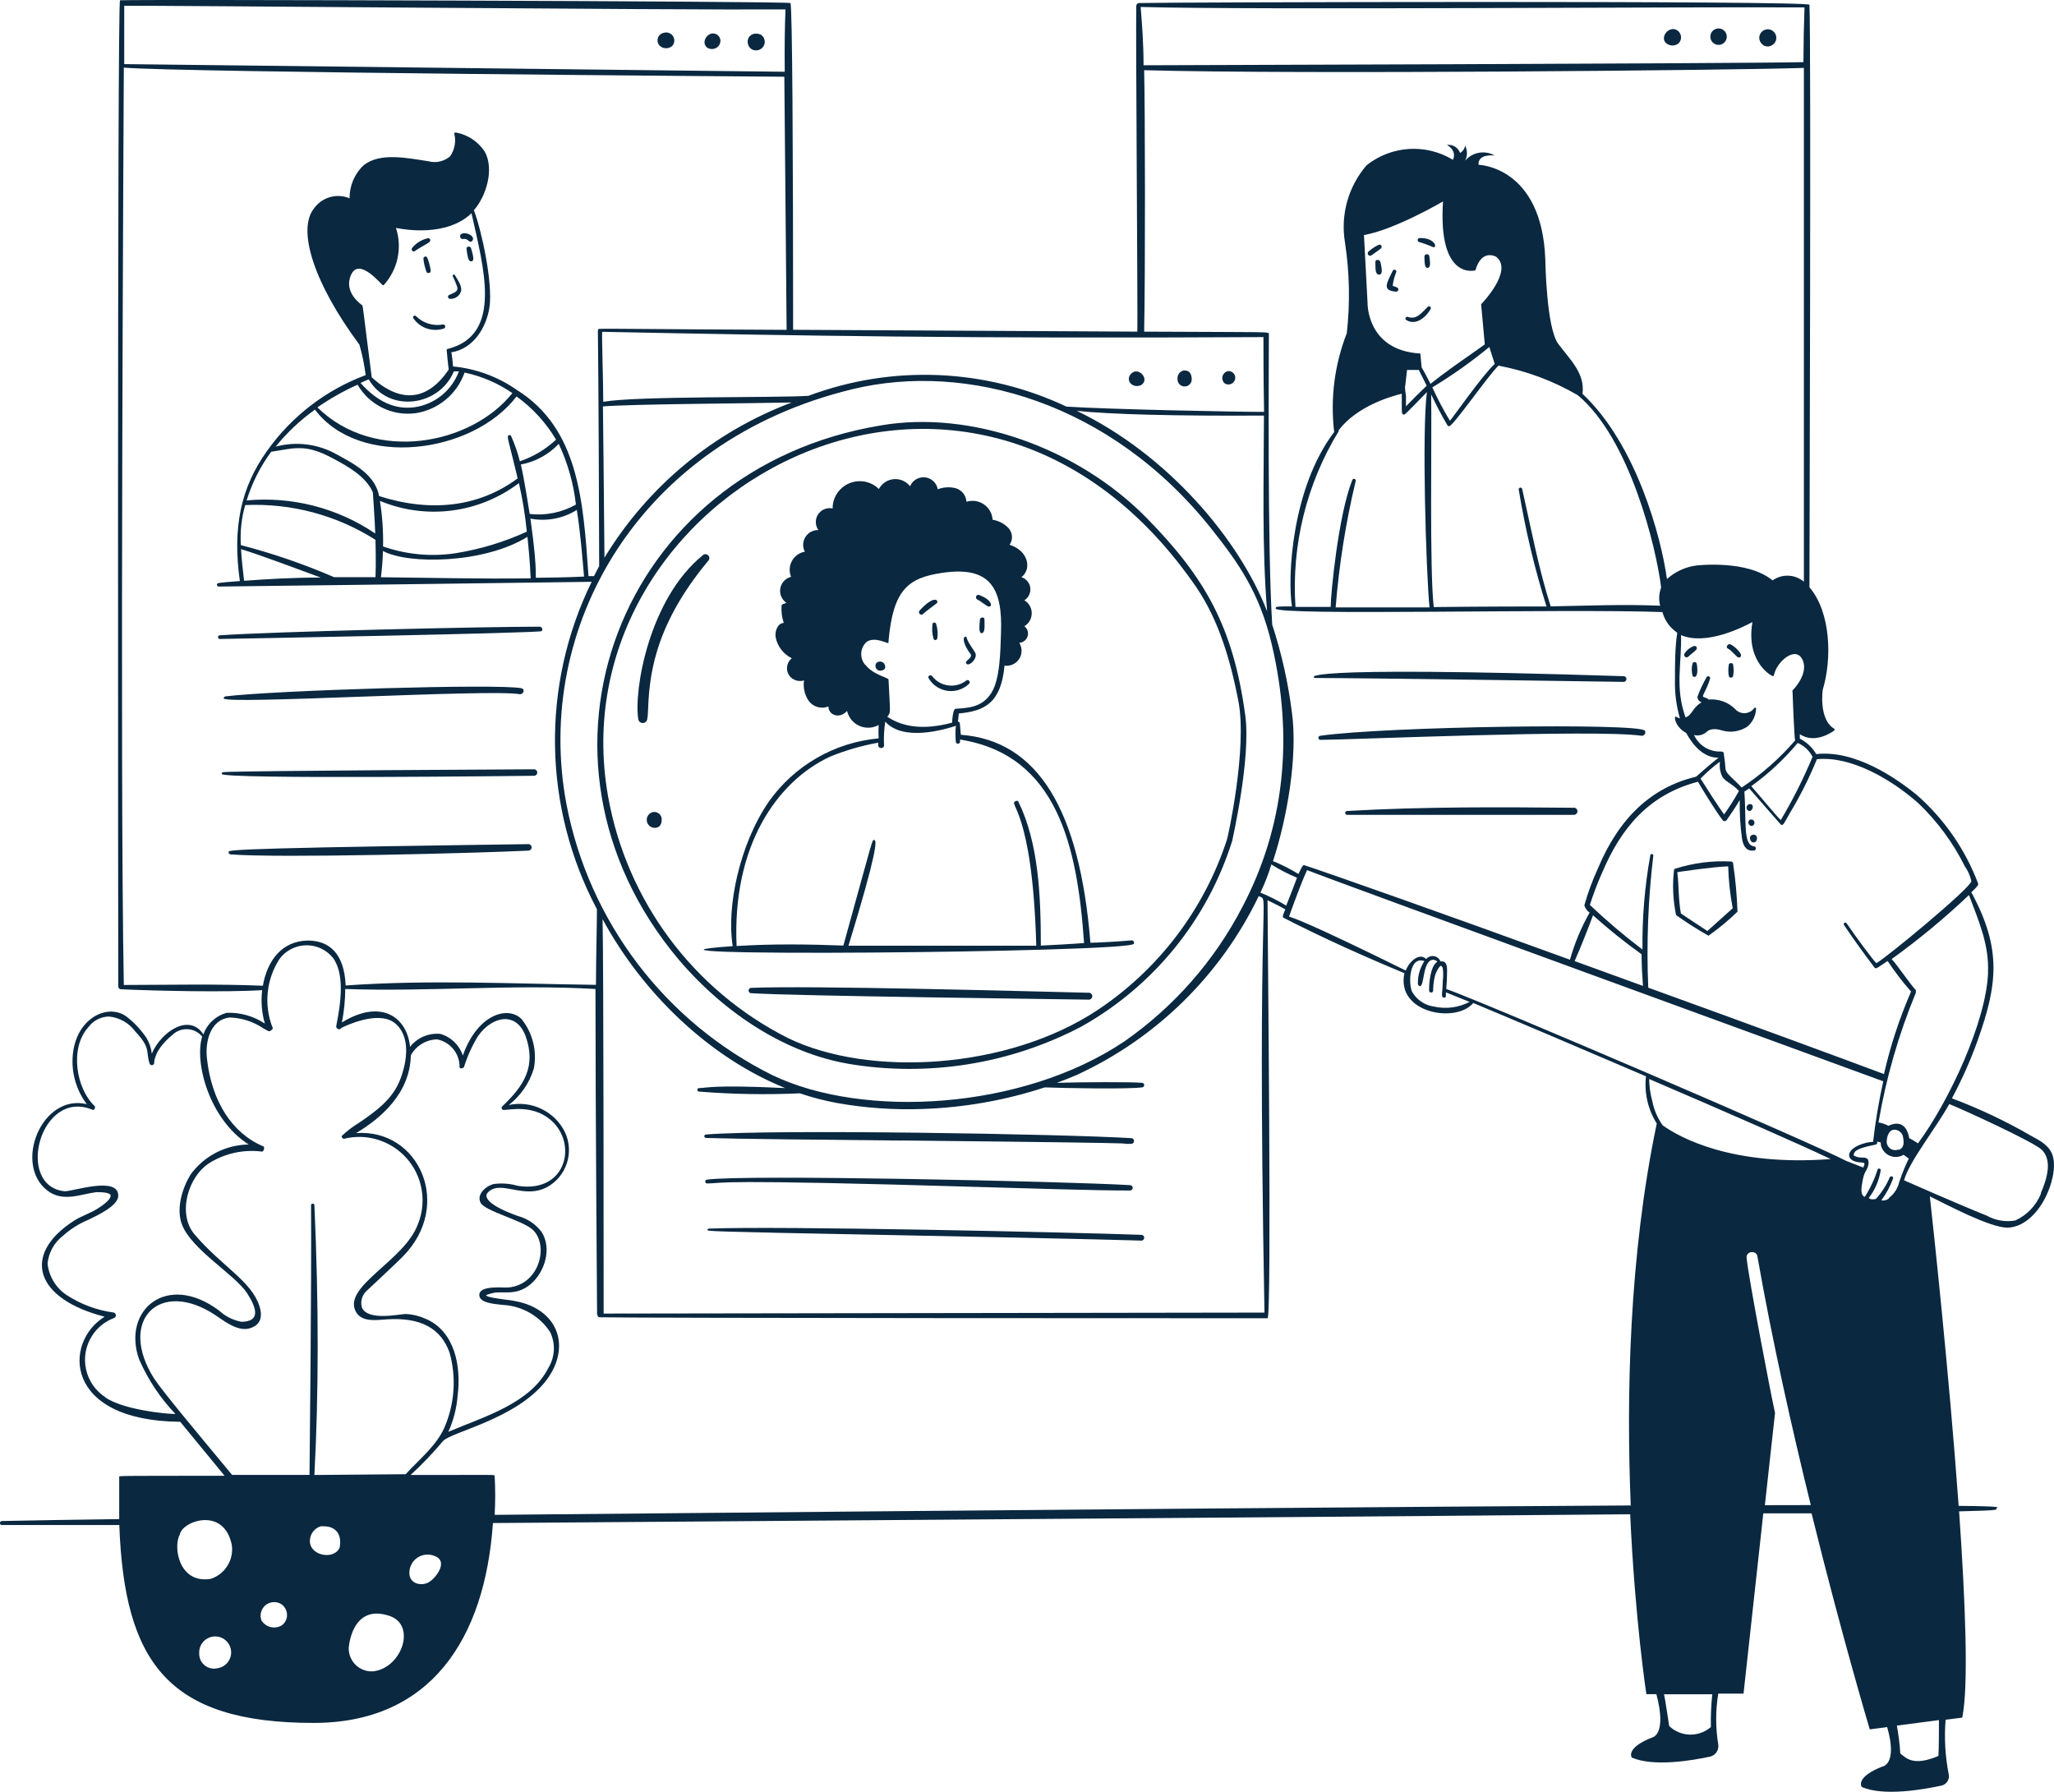
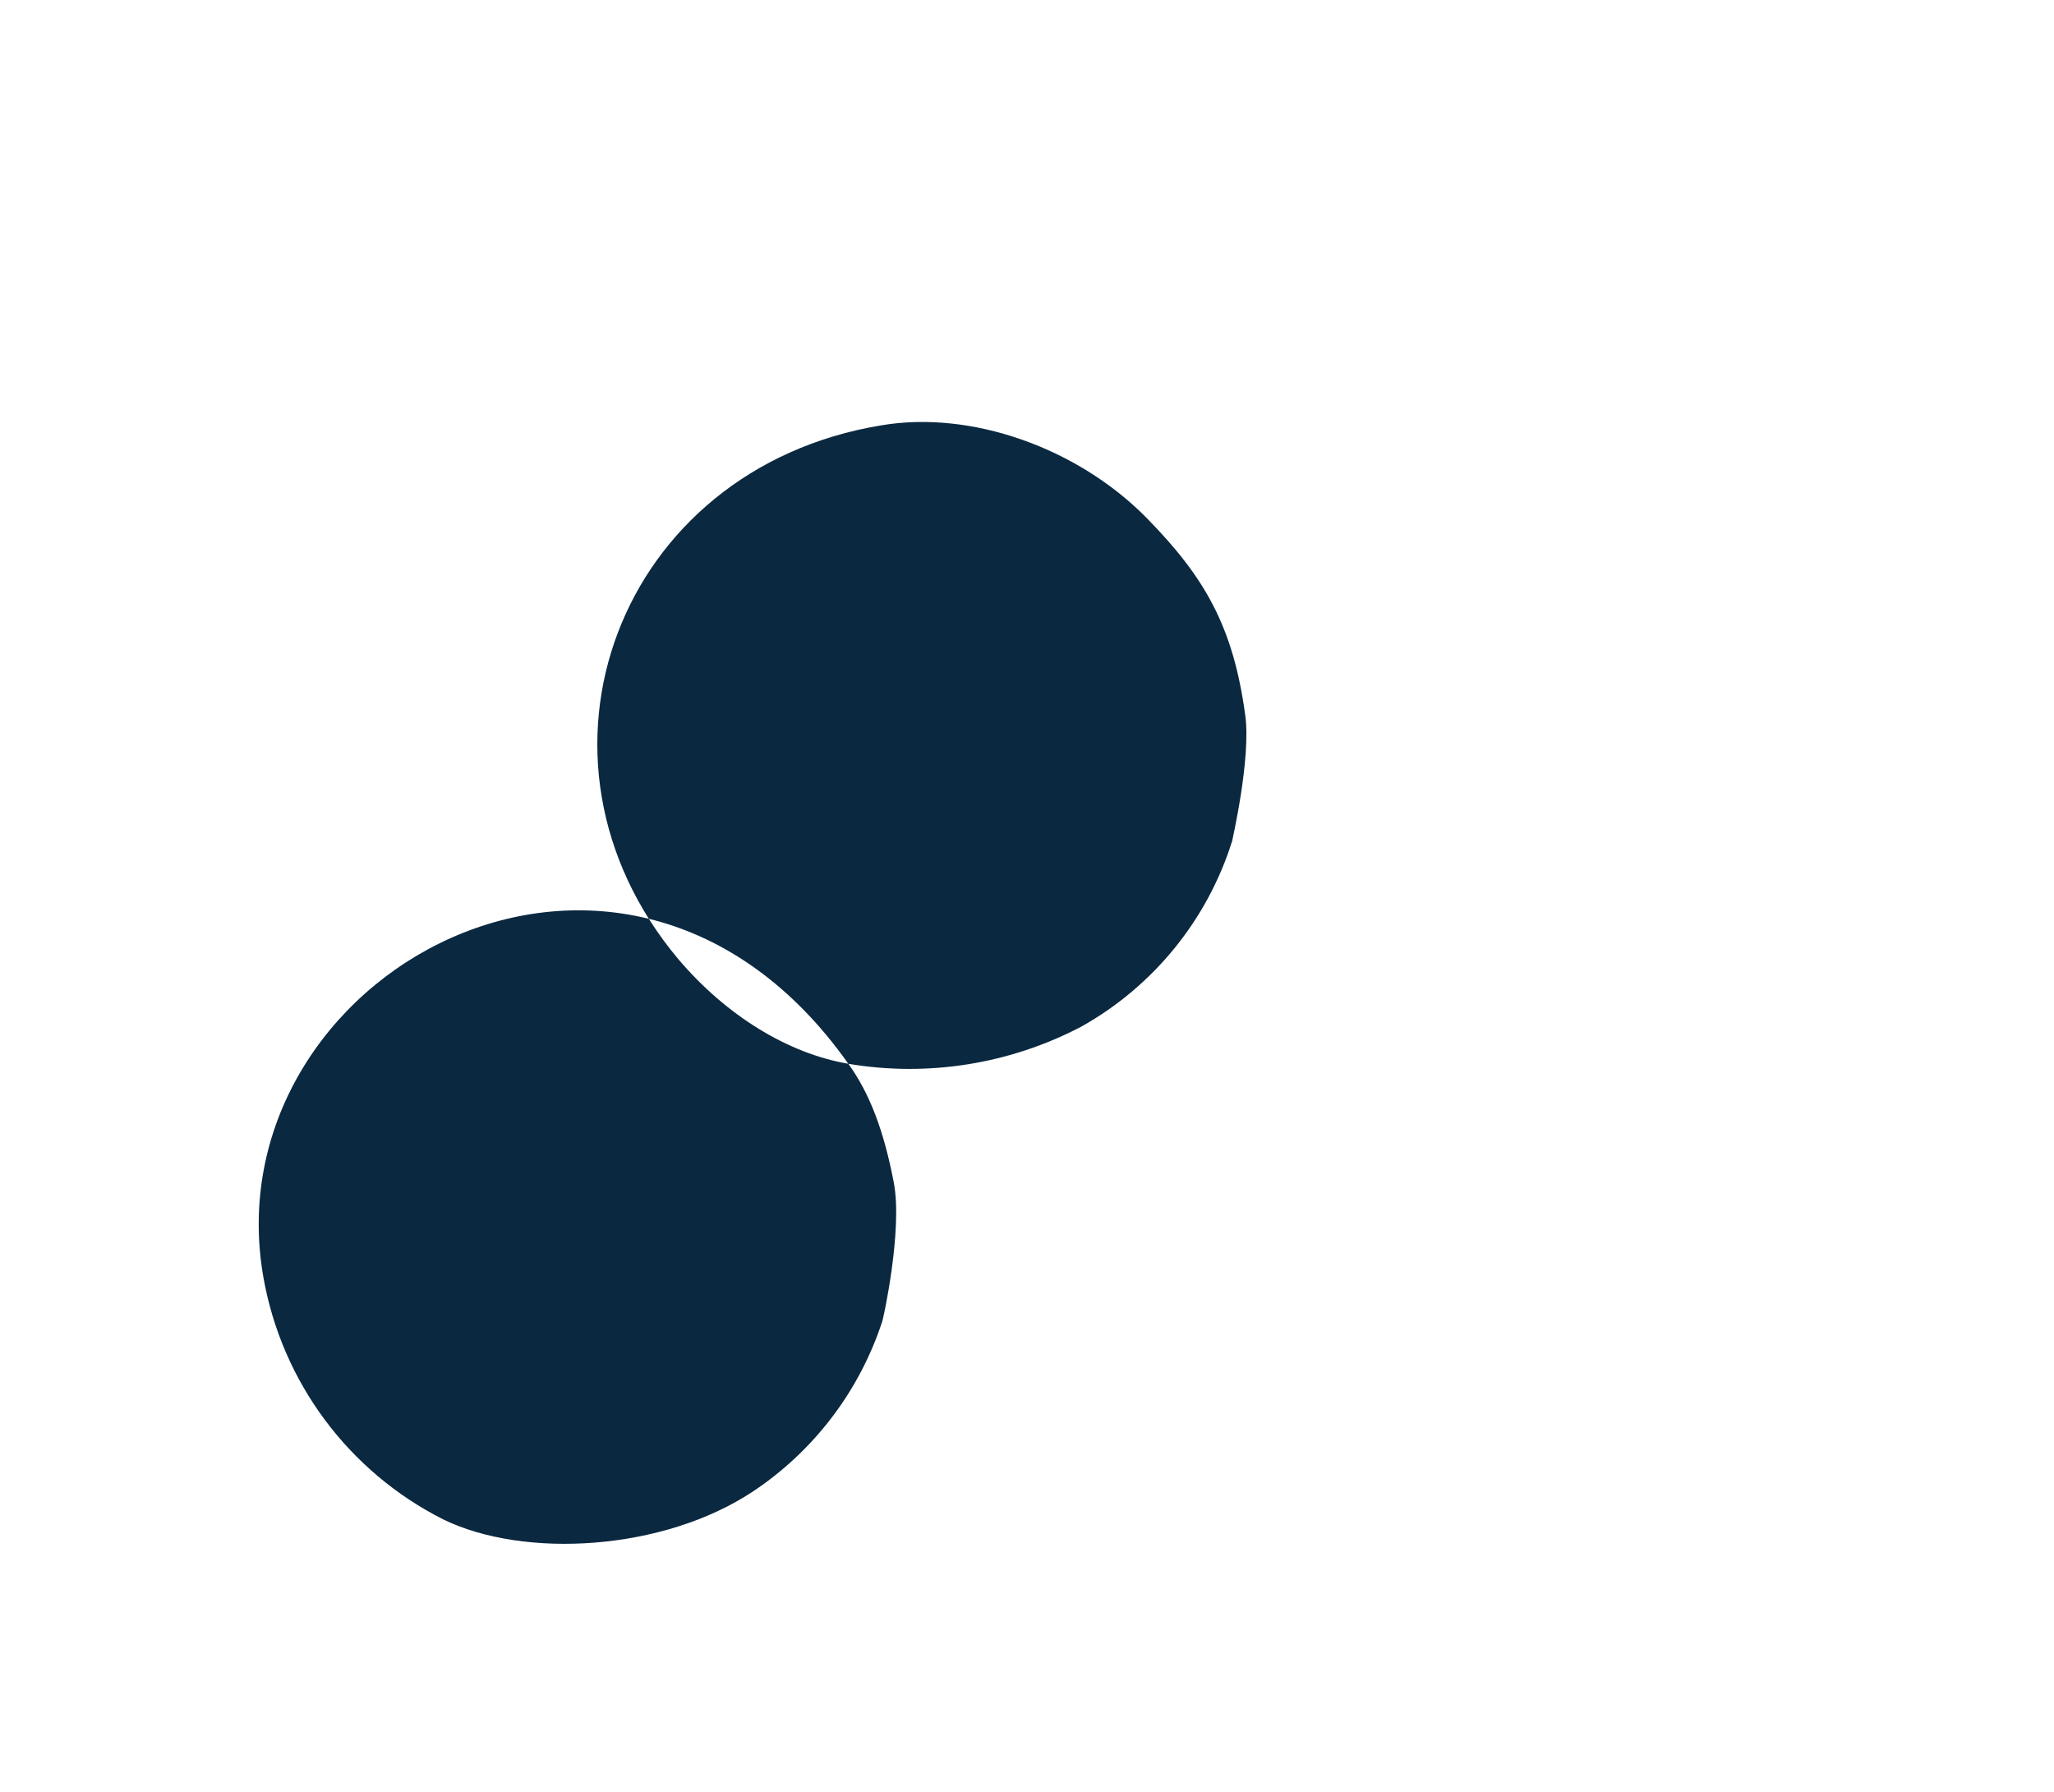
<svg xmlns="http://www.w3.org/2000/svg" id="Layer_2" data-name="Layer 2" viewBox="0 0 459.15 400.53">
  <defs>
    <style>
      .cls-1 {
        fill: #0a2840;
        stroke-width: 0px;
      }
    </style>
  </defs>
  <g id="Layer_1-2" data-name="Layer 1">
    <g>
-       <path class="cls-1" d="M255.13,276.02c-16.15-.58-80.6-2-96.41-1.4-.34,0-.56,0-.56.29s-1.4.36,39.47,1.13c47.41.92,58.08,1.28,57.5,1.28.36,0,.65-.3.65-.65,0-.36-.29-.65-.65-.65ZM220.13,265.36c6.69.19,26.09.8,32.47.75.33,0,.6-.27.6-.6s-.27-.6-.6-.6c-15.06-.87-86.56-2.41-94.52-1.23-.24,0-.43.19-.43.43s.19.43.43.43h0c4.22-.07-.02-1.04,62.06.82ZM201.59,254.93c70,.72,43.33.75,51.39.75.35-.07.58-.41.51-.76-.05-.26-.25-.46-.51-.51-15.86-.94-79.65-2.03-95.15-.82-.21,0-.39.17-.39.39,0,.21.17.39.39.39,7.43.22,25.08.39,43.76.58ZM275.98,85.07c.36-.73.05-1.61-.68-1.97-.27-.13-.57-.18-.87-.13-.85.22-1.37,1.08-1.15,1.94.07.27.21.52.4.72.67.51,1.62.38,2.13-.29.06-.08.12-.17.16-.27ZM266.4,84.9c0-.46,0-2.24-1.83-2.08-.85.2-1.42.99-1.35,1.86-.06.88.6,1.64,1.48,1.7.88.06,1.64-.6,1.7-1.48ZM255.03,86.11c2.12-1.26-.46-4.13-2.05-2.7-1.59,1.42.02,3.5,2.05,2.7ZM100.69,66.8c1.14.03,2.14-.73,2.41-1.83.14-1.18-.92-2.58-1.42-3.48-.14-.29-.6,0-.48.24.39.78.73,1.59,1.01,2.41.27,1.06-.7,1.26-1.67,1.74-.25.04-.43.28-.39.53s.28.43.53.39h0ZM92.42,71.17c1.53,2.21,4.34,3.12,6.88,2.24.23-.14.3-.44.16-.66-.08-.13-.22-.22-.38-.23-2.2.43-4.47-.26-6.06-1.83-.13-.17-.38-.19-.54-.06-.17.13-.19.38-.06.54h0ZM94.64,57.77c.1,1.03.34,2.05.7,3.02.14.24.46.32.7.17.15-.09.24-.24.25-.42-.14-1.03-.4-2.03-.8-2.99-.14-.21-.42-.28-.63-.14-.12.08-.2.21-.21.36ZM104.29,55.62c.27,2.41.58,2.58.7,2.68.2.18.51.16.68-.05.03-.03.05-.06.07-.1.27-.53-.46-2.7-.46-2.7-.19-.51-1.04-.43-.99.17ZM92.85,56.06c.43-.39,2.61-1.54,3.09-1.91s.19-.99-.29-.89c-1.36.29-2.59,1.03-3.48,2.1-.19.19-.2.49-.01.69s.49.2.69.01ZM103.47,53.43c1.01-.19,1.18.48,1.62.6s1.13-.7.19-1.42-2.61-.65-2.41.36c.05.29.31.49.6.46ZM120.66,140.08c-12.72,0-59.89,1.11-71.52,1.93-.23,0-.41.19-.41.41,0,.23.18.41.41.41.51,0,71.57-1.3,71.95-1.76.21-.26.18-.64-.08-.85-.1-.08-.23-.13-.36-.14ZM50.39,155.67c-.22.02-.39.21-.39.43,0,1.47,59.74-2.15,66.21-.92.92,0,1.18-1.18.31-1.35-5.41-1.04-54.99.48-66.14,1.83ZM119.38,173.41c.4,0,.72-.33.72-.73,0-.4-.32-.72-.72-.72,0,0-65.56.31-69.44.63-.22.01-.39.19-.39.41,0,1.23,68.53.43,69.83.41ZM118.12,190.14c.4,0,.72-.33.72-.73,0-.4-.32-.72-.72-.72l-13.49.19c-56.92.82-53.49,1.21-53.51,1.67,0,.23.18.42.41.43,11.01.87,55.52-.29,66.6-.84ZM169.03,11.26c1.05,0,1.91-.84,1.92-1.89,0-.65-.32-1.25-.86-1.61-1.88-.84-3.38.58-2.85,2.2.23.79.96,1.33,1.79,1.3ZM161.04,9.01c-.07-.92-.88-1.6-1.79-1.53-.32.03-.63.15-.88.34-.51.36-.83.92-.89,1.54,0,2.29,3.62,2.08,3.57-.36ZM148.05,10.61c.77.33,1.66.18,2.27-.39.64-.77.53-1.91-.24-2.55-.46-.38-1.07-.51-1.64-.35-.94.14-1.58,1.02-1.44,1.95.09.6.49,1.1,1.05,1.33ZM253.46,210.97c.13-.26.03-.58-.23-.71-.09-.04-.18-.06-.28-.06-2.85.27-8.11.53-9.2.53-2.41-29.98-11.88-45.19-28.97-46.49-.27-2.85-.14-2.7-.46-2.9s-.17.58,0-1.86c5.87-.53,9.46-2.41,10.23-10.69,1.84.25,3.53-1.03,3.78-2.87.11-.77-.06-1.56-.47-2.23,1.14-.07,2.01-1.06,1.94-2.2-.04-.6-.33-1.15-.81-1.51,1.6-.96,2.12-3.04,1.16-4.64-.28-.47-.68-.87-1.16-1.16,1.34-.85,1.75-2.62.9-3.96-.36-.57-.91-1-1.55-1.2,2.41-1.91,1.45-5.99-2.66-7.24.8-1.15.7-2.7-.24-3.74-.95-.99-2.19-1.64-3.55-1.86-.15-2.49-2.3-4.38-4.79-4.22-.36.02-.71.09-1.06.19-.08-1.42-1.05-2.63-2.41-3.02-1.33-.34-2.73-.26-4.01.24-.3-1.76-1.98-2.94-3.74-2.63-1.1.19-2.02.93-2.44,1.96-1.42-1.82-4.04-2.14-5.86-.72-.46.36-.84.81-1.11,1.33-2.39-2.36-6.24-2.33-8.6.06-1.13,1.14-1.76,2.68-1.75,4.29-1.67-.36-3.31.69-3.68,2.36-.19.86,0,1.75.51,2.47-1.83-.06-3.35,1.37-3.41,3.2-.02.57.11,1.13.37,1.63-2.23.4-3.72,2.53-3.32,4.76.05.3.14.59.25.86-1.73.43-2.79,2.18-2.36,3.92.19.78.66,1.45,1.33,1.9-.65.24-1.06.31-1.09.56-.11,1.33.06,2.67.48,3.93-1.33,0-2.05,1.86-1.81,3.21.41,2.04,1.75,3.78,3.62,4.68-1.23.96-1.45,2.73-.5,3.96.37.48.88.82,1.46.99.57.18,1.19.18,1.76,0-.24,1.64.15,3.31,1.11,4.66,1.02,1.32,2.8,1.79,4.34,1.16,0,1.91,2.41,2.9,4.18,1.01.6,2.6,3.19,4.22,5.79,3.62.44-.1.87-.26,1.26-.48-.05,1-.05,2,0,2.99-9.86.89-18.83,6.06-24.55,14.14-6.64,9.66-9.49,23.8-8.06,32.3-35.87,2.53,88.68,1.47,89.62-.51ZM193.38,148.58c-1.29-1.53-1.12-3.82.39-5.14,1.88-1.18,4.49.43,4.83.29.03-.06.03-.13,0-.19.99-11.83,4.47-14.34,11.88-15.47,10.77-1.64,13.69,3.23,13.28,13.44-.14,3.96-.17,10.28-2.17,13.4-2,3.11-4.83,3.33-7.99,3.52-.56,0-.77,2.58-.77,3.11-5.94,1.59-10.79,1.16-14.48-1.33.82-1.13.65-.34.27-8.28.12-.46-3.36-.99-5.21-3.36ZM164.66,211.46c-1.01-22.23,8.88-36.71,20.85-42.31,3.48-1.43,7.11-2.48,10.81-3.14v.58c0,.82,1.33.82,1.3,0-.09-1.77,0-3.54.27-5.29,3.96,4.49,13.18,1.81,15.79.94-.13,1.22-.13,2.45,0,3.67.08.25.36.39.61.31.15-.05.26-.16.31-.31.01-.2.01-.4,0-.6,21.72,3.43,26.24,23.82,27.73,45.48-1.28.14-8.38.53-9.66.58,0-11.2-.51-22.91-5-32.13-.09-.21-.33-.3-.54-.21-.01,0-.03.01-.04.02-1.96.84,3.69,1.26,4.56,32.34h-41.98c6.57-21.43,6.32-23.53,5.79-23.61s0-1.47-6.93,23.58c-7.63-.29-15.69-.41-23.82.1h-.07Z" />
-       <path class="cls-1" d="M216.07,147.78c-.17.17-.18.44-.01.61.09.09.2.14.33.13.65,0,2-1.3,1.69-2.41-.14-.53-1.91-2.68-1.98-3.6-.07-.16-.25-.24-.41-.17-.08.03-.14.09-.17.17-.46,1.04,1.18,3.38,1.21,3.38.8.84,0,1.18-.65,1.88ZM208.32,151.09c-.17-.19-.46-.2-.65-.03-.14.12-.18.32-.12.49,1.6,2.79,5.15,3.75,7.94,2.15.41-.24.79-.52,1.14-.85.41-.41-.14-1.09-.6-.75-2.36,1.85-5.77,1.44-7.63-.92-.03-.03-.05-.06-.07-.1ZM219.6,138.03c-.6,0-.56.53-.6,1.09s-.27,2.41.43,2.41.68-1.35.65-2.27.1-1.21-.48-1.23ZM208.47,139.36c-.18,1.15-.11,2.33.22,3.45.07.16.23.27.41.27.2-.03.37-.17.43-.36.16-1.14.06-2.29-.31-3.38-.15-.2-.44-.24-.64-.09-.04.03-.08.07-.11.11ZM206.35,137.23c.48-.51,2.58-1.98,3.07-2.41s-.36-2.15-3.84,1.64c-.21.21-.21.56,0,.77s.56.21.77,0ZM220.85,135.54c.22.13.5.05.63-.16.07-.13.08-.28.02-.41-.41-1.09-1.88-1.67-2.58-1.96s-1.04.75-.43,1.01,1.88,1.33,2.37,1.52ZM196.5,147.9c-1.42.24-.84,2.61.89,1.88.94-.29.46-2.12-.89-1.88ZM319.12,68.63c-1.4,1.33-2.41,2.87-4.39,2.22-.19-.09-.43-.01-.52.18-.09.19-.01.43.18.52,2,1.23,4.2-.41,5.38-2.41.14-.18.11-.44-.07-.58-.18-.14-.44-.11-.58.07h0ZM312.12,60.81c.17-.46-.53-.75-.77-.31-1.42,2.87-2.41,4.44.65,4.68.22.05.44-.06.53-.27.31-.65-.58-.8-1.21-1.01.12-1.06.39-2.1.8-3.09ZM318.9,56.85c-.63,0-.48.75-.46,1.23s0,1.76.63,1.79.75-.7.43-2.61c-.03-.26-.27-.45-.54-.42-.02,0-.05,0-.07.01h0ZM307.87,58.11c-.53,0-.43.6-.41,1.01,0,.97,0,2.27.8,2.27s.75-1.04.29-2.9c-.11-.27-.39-.43-.68-.39ZM308.28,54.68c-.88.4-1.7.94-2.41,1.59-.2.23-.17.58.06.78.1.08.22.13.35.13q.24,0,1.16-.72c.92-.72,1.67-.99,1.35-1.54-.11-.17-.31-.26-.51-.24h0ZM317.16,54.08c1.06.3,2.1.68,3.11,1.13.14.07.3.07.43,0,.51-.58-.82-2.2-3.55-1.98-.23.13-.32.42-.19.66.04.08.11.14.19.19h0ZM294.09,151.55c11.63,0,68.96.87,68.96.87.35-.07.58-.41.51-.76-.05-.26-.25-.46-.51-.51-76.83-2.46-69.56.41-68.96.41ZM295.17,164.46c-.25,0-.46.21-.46.46,0,.25.2.46.46.46,6.28,0,61.41-2.41,71.76-.92.42.05.81-.25.86-.67.02-.16-.01-.32-.09-.46-1.06-1.76-57.79-.97-72.53,1.13ZM351.82,180.56c-15.59-.14-33.31-.29-50.69.72-.24,0-.43.19-.43.43s.19.43.43.43h50.69c.44,0,.8-.36.8-.8s-.36-.8-.8-.8ZM395.99,10.17c.95-.45,1.36-1.59.9-2.54s-1.59-1.36-2.54-.9c-.95.45-1.36,1.59-.9,2.54.11.23.27.44.46.62.56.54,1.39.65,2.08.29ZM384.07,10.03c1.01.05,1.88-.72,1.93-1.74.05-1.01-.72-1.88-1.74-1.93h0c-1.01-.05-1.88.72-1.93,1.74-.05,1.01.72,1.88,1.74,1.93ZM372.68,9.81c.79.53,1.83.47,2.56-.14.73-.74.72-1.93-.03-2.66-.29-.29-.68-.47-1.08-.52-1.93-.02-2.97,2.44-1.45,3.33h0ZM243.37,221.91c-13.11-.31-62.42-1.67-75.55-1.09-.33.07-.54.38-.47.71.05.24.23.42.47.47,9.1.63,70.31,1.35,75.6,1.45.43-.01.76-.37.75-.8-.01-.43-.37-.76-.8-.75h0Z" />
-       <path class="cls-1" d="M189.64,237.79c17.78,2.98,36.04.08,52.02-8.28,16.16-9.03,28.26-23.9,33.79-41.57,0-.17,4.22-18.37,2.92-28-2.68-19.84-9-30.85-22.04-44.15-15.42-15.69-39.25-24.14-59.35-20.71-58.75,9.66-83.18,74.3-45.31,119.36,10.64,12.53,24.45,21.05,37.97,23.34ZM266.67,130.18c4.83,6.69,7.97,15.11,10.16,26.55,2.03,10.6-2.41,30.75-2.58,31.02-5.08,15.53-15.23,28.9-28.82,37.97-20.18,13.42-51.27,15.11-69.32,6.3-21.13-10.66-36.01-30.65-40.17-53.95-12.07-67.73,80.43-119.12,130.73-47.89Z" />
-       <path class="cls-1" d="M144.84,159.15c.29-6.95.8-18.59,13.47-33.79.34-.34.34-.89,0-1.23s-.89-.34-1.23,0c-11.97,9.7-15.47,30.2-14.39,36.69.12.55.66.89,1.21.77.46-.1.78-.5.8-.96.08-.48.13-.97.14-1.47ZM145.11,181.98c-.71.69-.72,1.82-.03,2.53.34.35.82.55,1.31.54.84,0,1.54-.58,1.52-1.79.07-.9-.61-1.69-1.52-1.76-.48-.04-.95.14-1.28.48ZM386.48,148.46c-.18.91-.18,1.84,0,2.75.15.25.47.34.73.19.08-.05.14-.11.19-.19.18-.91.18-1.84,0-2.75-.17-.25-.52-.32-.77-.15-.06.04-.11.09-.15.15ZM378.37,148.24c-.27.93-.27,1.92,0,2.85.09.14.25.22.41.22.97,0,.6-2.73.46-3.09-.15-.24-.46-.31-.7-.15-.07.04-.13.11-.17.18ZM378.69,144.4c-.85.29-1.57.85-2.08,1.59-.43.56.29,1.3.82.77.53-.53,1.18-.94,1.76-1.54.18-.21.16-.53-.06-.71-.12-.11-.29-.14-.45-.11h0ZM386.7,143.97c-.58,0-1.01.77-.39,1.04s1.74,1.64,2.17,1.91c.14.07.3.07.43,0,1.13-.43-1.38-2.73-2.22-2.94h0ZM387.02,192.58c-4.23-.24-8.47.3-12.5,1.59-.17.01-.3.15-.31.31-.39,3.36-.23,6.76.46,10.07,2.33,1.66,4.75,3.2,7.24,4.61,2.3-1.62,4.47-3.42,6.49-5.38-.13-3.67-.46-7.33-1.01-10.96,0,0-.19-.22-.36-.24h0ZM381.66,208.1s-5.48-3.6-5.91-3.91c-.58-3.09-.43-6.08-.8-9.24,1.28-.19,7.72-1.16,11.37-1.3.08,3.14.42,6.28,1.01,9.37l-5.67,5.09ZM391.31,179.74c-.44-.05-.83.27-.88.7-.04.33.13.64.42.79.84.36,1.45-1.33.46-1.5ZM392.18,184.04c.08-.39-.17-.77-.56-.85-.19-.04-.39,0-.55.11-.31.29-.32.78-.03,1.09.12.13.29.21.46.24.34,0,.63-.24.68-.58h0ZM392.01,186.57c-1.23,0-.94,1.74,0,1.74s1.06-1.74,0-1.74Z" />
-       <path class="cls-1" d="M458.9,258.45c-.72-2.41-2.87-3.48-4.83-4.54-5.67-3.29-11.6-6.1-17.74-8.4,2.23-4.16,4.15-8.47,5.74-12.91,4.42-12.43,5.5-20.44-1.4-33.14,1.67-1.57,1.57-1.81,1.54-1.91-2.87-7.64-7.58-14.45-13.71-19.84-4.68-3.84-13.83-10.11-22.5-9.15-.87-1.48-2.14-2.67-3.67-3.45v-1.01c3.5,2.41,7.63-.77,7.68-.8.11-.09.13-.26.04-.37-.01-.01-.02-.03-.04-.04-3.52-2.1-2.56-8.69-2.56-8.71,2.08-6.81,1.86-17.26-2.97-22.91,0-7.39.39-122.21,0-130.2,0-.97-143.45-.58-149.92-.39-.29.05-.52.29-.56.58-.14,6.4.34,66.96.24,72.87l-76.95-.41c0-38.02-.17-72.63-.6-73.04S31.47-.16,26.83.06c-.65,0-.41,219.65-.39,220.47,0,.33.27.6.6.6,7.48.34,23.37.72,31.57.19-.31,2.51-.11,5.06.6,7.48-2.51-1.67-5.48-2.51-8.5-2.41-2.44.65-4.4,2.45-5.24,4.83-3.14-4.83-9.41-.65-11.54,4.3-.13-1.26-.55-2.47-1.21-3.55-1.25-1.85-2.79-3.48-4.56-4.83-4.3-2.94-11.25.63-11.9,8.81-.32,3.88.8,7.75,3.14,10.86-10.09-2.41-16.44,13.44-8.81,19.31,3.43,2.63,7.24.87,10.89.36,1.01,0,2.99,0,3.26.7,0,.29,0,1.16-2.99,3.02-1.69,1.06-3.62,1.62-5.31,2.73-11.63,7.56-8.64,17.38,6.95,21.39-9.2,5.62-9.32,23.27,16.9,23.49l9.92,12.07c-24.74,0-23.56,0-23.56.24v9.44c-9.66.12-18.22.27-26.31.43-.25.06-.4.3-.34.55.04.17.17.3.34.34h26.33c1.13,30.7,10.86,44.24,43.45,44.24,26.12,0,38.28-18.75,40.07-44.68,126.12-.92,204.95-1.52,254.22-1.96,1.09,23.82,3.62,40.21,3.62,40.21h2.24c2.41,9.08-.89,9.66-.89,9.66-6.13,2.41-4.61,4.51-4.61,4.51,4.83,2.12,13.44.68,17.57-.22,1.19-.32,1.95-1.48,1.76-2.7-.62-3.76-.62-7.6,0-11.37h5.65l4.42-40.29h10.79c6.83,27.66,13.01,48.28,13.01,48.28l3.89-.51c2.41,8.45-1.09,8.83-1.09,8.83-6.13,2.41-4.61,4.54-4.61,4.54,4.83,2.17,13.83.58,17.84-.29,1.09-.25,1.81-1.3,1.64-2.41-.8-4.05-1.05-8.19-.72-12.31l3.72-.48c1.45-7,.72-25.66-.7-46.1,9.82-.22,8.3-.41,8.3-.65s2.73-.46-8.4-.58c-2.15-29.93-5.79-63.24-6.44-69.18,3.69,1.79,13.37,7,17.38,7,7.02-.27,11.51-11.18,10.11-15.98h0ZM444.41,217.42c-.39,10.89-8.71,28.75-15.67,38.16-.63-.43-1.28-.83-1.96-1.18-.48-2.78-2.05-3.96-4.66-2.75-.68-.38-1.43-.63-2.2-.75,1.69-9.94,4.49-19.67,8.35-28.99v-.6c-1.06-1.01-4.22-5.7-5.41-6.93,6.08-4.38,11.85-9.16,17.28-14.31,2.2,5.84,4.56,11.18,4.25,17.43v-.07ZM424.33,256.96c-.98.38-2.09-.12-2.46-1.1-.07-.18-.11-.37-.12-.56,0-1.23.48-2.78,1.74-2.78.85.02,1.59.57,1.86,1.38.31,1.42.36,2.7-.94,3.14l-.07-.07ZM406.06,169.72c7.65-.84,16.75,4.49,22.74,9.8,4.26,4.06,7.78,8.83,10.4,14.1.71,1,1.21,2.13,1.47,3.33,0,1.45-19.31,17.38-21.22,18.34-.72-.63-4.83-6.18-6.66-8.91-.27-.36-.84,0-.58.39,1.96,2.92,4.18,6.01,6.78,9.46.39.53.75,0,2.97-1.42,1.59,2.4,3.34,4.68,5.24,6.83-2.59,5.94-4.62,12.12-6.06,18.44-9.08-3.4-30.08-11.13-52.69-19.31-.42-9.86-.04-19.74,1.13-29.54,0-.19-.15-.34-.34-.34-.19,0-.34.15-.34.34-1.25,6.94-1.83,13.98-1.74,21.02-4.1-3.1-8.02-6.43-11.76-9.97.78-2.46,1.7-4.88,2.75-7.24,4.3-10.14,10.52-17.43,21.41-20.3.56.97,3.62,6.08,5.5,8.57.17.25.52.32.77.15.06-.04.11-.09.15-.15,1.21-1.74,2.15-3.14,2.92-4.49-.06,2.89.11,5.78.51,8.64.29,1.96,1.23,2.87,2.73,2.66.26-.06.42-.32.36-.58-.04-.18-.18-.32-.36-.36-2.56-.24-1.71-5.29-2.2-12.24l1.09-.7c1.47,1.71,6.16,7.05,7,8.01.19.22.48.24.8-.27s.56-.99,1.26-2.2c2.31-3.84,4.33-7.85,6.03-12l-.07-.07ZM190.61,86.98c25.34-6.11,57.66,2.78,80.31,31.38,5.91,7.46,10.62,14.07,13.35,25.59,5,21.19,2.78,41.03-6.57,58.82-6.23,12-15.29,22.3-26.38,30.03-22.86,15.35-58.34,17.28-78.66,7.53-23.95-11.89-40.98-34.28-46.03-60.54-7.43-39.39,16.08-81.25,63.99-92.81ZM134.78,90.84c6.78-.53,32.01-.65,42.19-.87-17.44,6.55-32.18,18.77-41.85,34.69-.07-10.45-.34-33.82-.34-33.82ZM283.27,136.7c-6.18-16-22.11-35.02-42.58-44.87,7.46.8,22.04,1.18,41.85,1.06-.02,14.51-.48,29.16.72,43.93v-.12ZM175.57,243.22c-16.34-.8-17.72,0-19.31,0-.21,0-.39.17-.39.39,0,.21.17.39.39.39,7.5.6,15.03.73,22.54.39,2.73.92,5.52,1.65,8.35,2.17,6.27,1.11,12.64,1.56,19,1.33,9.31-.3,18.54-1.93,27.4-4.83,4.25.17,18.63.43,21.72,0,.28,0,.51-.23.51-.51,0-.28-.23-.5-.51-.51-2.41-.22-13.16-.17-19.02,0,1.54-.56,3.07-1.16,4.51-1.79,17.77-8.2,32.13-22.32,40.62-39.95,2.63,1.4-.53-5.43,1.28,93.1l-147.72.22c0-6.11,0-78.06-.24-88.17,8.88,16.46,23.85,30.94,40.87,37.78h0ZM281.78,199.48c.97-2.08,1.81-4.18,2.41-6.25,1.83,1.15,3.75,2.14,5.74,2.97-.41,1.06-1.52,4.06-2.41,6.23-1.87-1.13-3.82-2.12-5.84-2.94h.1ZM284.58,192.44c3.11-9.49,5.58-23.37,4.2-33.29-.84-6.63-2.31-13.17-4.39-19.53-1.11-17.48-.72-59.67-.75-64.81,0-.77,1.62-.51-27.88-.68.27-12.46.22-50.42,0-58.44,34.73.97,132.76,0,147.48-.51v114.85c-1.99-1.69-4.88-1.81-7-.29-5.58-4.63-16.61-3.38-17.09-3.33-2.43.33-4.7,1.38-6.52,3.02-1.3-9.41-6.83-30.08-18.88-41.4.6-4.51-2.7-7.56-5.41-11.15-2.7-3.6-2.9-18.85-2.9-18.85-.75-20.88-14.92-21.19-14.92-21.19-.24-2.58,3.6-2.08,3.6-2.08-2.2-1.25-4.97-.77-6.61,1.16.54-1.06.54-2.32,0-3.38-.1.7-.52,1.3-1.13,1.64-.43-1.21-1.65-1.95-2.92-1.79,2.41,1.47,1.33,3.33,1.33,3.33-6.06-3.68-13.77-3.19-19.31,1.23-4.08,4.74-5.85,11.04-4.83,17.21,1.03,6.73,1.17,13.56.41,20.32-2.74,7.02-3.71,14.6-2.82,22.09-9.49,12.5-10.48,32.39-9.44,38.98-3.5,0-3.62,0-3.64.46,0,1.69,64.06,0,86.46.8.5,1.89,1.68,3.53,3.31,4.61-.51,3.4-.51,6.95-.51,10.48-.08,2.93.29,5.85,1.11,8.67-.27-.05-.52-.16-.75-.31-.77-.6-.43,2.24,2.15,3.57,1.54,2.87,4.01,5.62,7.24,5.53-1.83,1.38-4.51,3.84-5.02,4.25-10.07,2.41-17.26,9.27-21.97,20.54-1.22,2.66-2.23,5.41-3.02,8.23.21.65.63,1.22,1.18,1.62-1.89,3.32-3.36,6.85-4.39,10.52-27.88-10.16-54.16-19.43-59.43-21.14-.29,0-.46.29-1.26,1.98-1.85-1.13-3.78-2.11-5.79-2.92h.1ZM371.21,135.4c-8.3-.36-16.56,0-24.57.14-2.7-8.42-4.39-17.45-6.37-26.24-.05-.21-.26-.35-.47-.3-.21.05-.35.26-.3.47h0c1.45,8.83,3.52,17.55,6.2,26.09-2.68,0-14.17,0-25.2.14-.97-8.18-.41-38.21-.58-47.53,1.06,2.2,2.27,4.59,3.62,6.86.08.14.22.24.39.24.82.12,8.42-10.93,11.03-13.54,6.25,1.17,12.25,3.41,17.74,6.61,11.63,9.66,17.55,34.08,18.63,42.99-.49,1.3-.57,2.71-.22,4.06h.1ZM302.29,107.3c-3.14,7.84-4.83,25.61-4.83,28.36h-7.87c-.92-13.77,2.46-27.49,9.66-39.27.02-.07.02-.15,0-.22,4.08-5.41,11.78-7.6,14.1-8.16v2.41c0,1.83,0,2.05.31,2.22s.22.24,5.31-5c-1.13,8.62-.22,39.68.58,48.13h-20.98c.76-9.5,2.25-18.92,4.47-28.19.08-.21-.02-.44-.23-.52-.21-.08-.44.02-.52.23h0ZM314.12,86.3l.41-3.6h2.63c.7,1.35,1.64,3.28,1.76,3.52-1.57,1.5-3.14,3.07-4.63,4.61v-2.41c-.22-1.28-.22-1.86-.22-2.12h.05ZM317.79,82.13l-.29-3.11c-12.07-.68-11.8-11.37-11.8-11.37l-.8-15.11c6.83-1.16,17.67-7.51,17.67-7.51-1.16,17.84,7.24,15.4,7.24,15.4,1.42-4.97,4.66-3.02,4.66-3.02,3.93,3.14-3.38,10.6-3.38,10.6l.82,8.98c-.7.51-1.64,1.18-2.94,2.08-3.07,2.15-6.25,4.37-9.2,6.73-.75-1.47-1.35-2.63-1.98-3.67ZM334.13,81.35c-2.68,2.41-9.66,12.43-10.02,12.7-1.45-2.41-2.76-4.9-3.93-7.46,4.46-2.7,8.72-5.71,12.74-9.03l1.21,3.79ZM385.01,173.63c.7,1.11,2,1.4,3.72,3.16-1.01,1.82-2.12,3.57-3.33,5.26-1.18-1.62-4.25-6.37-5.26-8.01,1.34-1.38,2.79-2.65,4.34-3.79-.16,1.15.02,2.33.53,3.38ZM356.05,204.55c3.47,3.12,7.12,6.04,10.91,8.76,0,2.41.14,4.83.31,7.07l-15.28-5.55c1.23-2.73,3.43-8.33,4.15-10.33l-.1.05ZM405.12,169.31c-2.02,4.83-4.37,9.51-7.05,14-.82-.72-4.83-5.6-6.59-7.58,3.85-2.77,7.34-6.02,10.38-9.66,1.46.63,2.65,1.76,3.36,3.19l-.1.05ZM400.7,154.32c-.04.07-.04.17,0,.24,0,.6.41,10.62.58,10.96-3.49,4.03-7.51,7.57-11.95,10.52-.29-.36-.82-.84-1.38-1.4-3.04-2.87-1.88-1.86-2.58-5.84,0-.39,0-.72-.56-.82-2.61.16-5.05-1.31-6.13-3.69.96.25,1.99.01,2.75-.63,1.16-1.23,3.43-.41,3.48-.39,1.94.57,4.04.25,5.72-.87,1.17-1,1.86-2.45,1.93-3.98,0-.13-.11-.24-.24-.24-.06,0-.12.03-.17.07-.84,1.23-2.53,1.54-3.76.7-.19-.13-.36-.28-.51-.46-1.58-1.56-3.77-2.34-5.99-2.12-.04-.11-.12-.19-.22-.24-1.18-.53-1.3,0-.36-2,.39-.77.71-1.58.94-2.41.09-.21-.02-.46-.23-.54-.21-.09-.46.02-.54.23-.81,1.38-1.49,2.83-2.03,4.34,0,.57.39,1.07.94,1.23-2.12,1.21-1.98,2.73-3.6,3.4-2.41-6.76-.84-11.9-1.01-18.42,5.58,2.41,13.9-1.79,15.96-2.92-1.54,9.08,4.39,12.07,4.47,12.07.12.05.26,0,.32-.12,0-.02.02-.05.02-.07.56-2.97,4.83-6.69,6.37-3.48,1.54,3.21-2.2,6.88-2.22,6.88h0ZM403.38,1.65c-.14,3.67-.22,7.58-.24,12.24-12.31.31-147.51.7-147.51.7,0-4.95-.34-9.12-.65-13.03,25.3.7,123.32-.07,148.4.1ZM282.43,75.34c0,18.01.31,16.73,0,16.73-6.2,0-34.28-.56-44.03-1.18-18.12-8.55-38.92-9.43-57.69-2.41-7.92.48-37.97,0-45.86,1.33,0-4.54-.34-14.19-.24-15.64,43.93.87,81.34,1.54,147.82,1.18ZM175.59,2.11c-.17,4.06-.22,8.38-.17,13.93l-147.65-1.71V1.29c6.03-.1,122.16.97,147.82.82ZM58.77,220.34c-10.26-.43-21.02-.19-31.09-.17-.92-46.8,0-202.76,0-205.05,13.42,1.06,141.25,1.98,147.65,2.03,0,2.03.46,47.67.51,56.58-31.38-.14-39.71-.31-41.59-.22-.53,0-.58,0-.6.48,0,1.57.17,9.44.29,52.55-.39.75-.8,1.5-1.16,2.24h-1.23c-1.16-16.9-2.2-32.97-16-41.61-4.22-2.95-9.14-4.77-14.27-5.26-.14-1.38-.19-2.2-.39-3.16,4.97-.77,7.84-5.58,8.52-10.04.82-5.5-1.83-17.5-3.48-21.72,2.75-3.11,4.63-9.2,2.41-13.13-1.49-2.25-3.84-3.78-6.49-4.25-.15-.01-.28.09-.29.24,0,.02,0,.03,0,.05.42,1.74.08,3.57-.94,5.04-1.33,1.14-3.13,1.56-4.83,1.11-4.83-.75-10.86-2-14.48.87-2.05,1.91-3.2,4.6-3.16,7.41-2.83-1.19-6.11-.28-7.92,2.2-3.93,4.83,0,16.9,10.11,30.51.65,2.23,1.11,4.5,1.4,6.81-8.86,3.3-16.53,9.19-22.01,16.9-5.91,8.21-7.8,17.21-6.11,29.13-5.14.41-5.14.39-5.12.84,0,.21.17.39.39.39h0c1.67,0,79.78-.99,83.37-1.06-11.34,23.18-10.9,50.38,1.18,73.19,0,3.64-.19,9.66-.22,16.9-18.71-.24-37.39-1.18-55.95.14-.31-7.24-3.74-10.04-8.47-10.04-5.77.1-9.05,4.44-10.04,10.11h0ZM118.56,115.92c3.58.69,7.29,0,10.38-1.93.8,4.97,1.18,9.97,1.62,14.89-3.26.17-9.03.27-10.57.27-.63,0,.51.43-1.42-13.23ZM53.84,121.86c-.18-3.02.14-6.05.97-8.96,10.28-.47,20.45,2.25,29.13,7.77,0,.68.14,5.29,0,8.35h-9.24c-6.76-2.92-13.73-5.32-20.85-7.17ZM71.63,129.1c-6.25,0-11.85.34-17.07.72-.27-2.41-.56-4.83-.68-7.07,3.86,1.13,14.22,5.02,17.74,6.32v.02ZM55.12,111.89c1.21-3.92,3.07-7.61,5.5-10.91,5.31-.8,7.63-1.86,13.9,1.54,3.26,1.76,7.24,3.93,8.83,7.53,0,.27.43,5.94.53,9.2-8.45-5.72-18.62-8.33-28.77-7.39v.02ZM75.37,101.63c-4.17-2.4-9.12-3.04-13.76-1.79,2.55-3.14,5.5-5.92,8.79-8.28,9.92,13.18,35.17,9.99,45.07-2.94,3.58,2.58,6.58,5.86,8.83,9.66-2.32,2.16-5.08,3.81-8.09,4.83-.49-1.94-1.14-3.82-1.96-5.65-.08-.18-.28-.26-.46-.19-.65.22-.14.89,1.93,9.66-8.59,6.37-19.31,7.68-30.97,3.96-.87-4.63-5.26-7.05-9.39-9.27v.02ZM88.5,50.94c2.1.43,11.37,2,16.9-3.28,2.56,11.73,7.24,27.25-5.36,30.34-.11.02-.2.12-.19.24,0,0,.24,2.8.46,4.37-4.71,6.95-10.69,7.68-17.21,1.74-2.03-15.67-1.93-15.98-2.17-16.15s-4.27-2.94-2.41-6.86c1.86-3.91,6.81,2.41,7.07,2.41h.17c3.16-3.46,4.21-8.36,2.75-12.82ZM101.47,83.02h1.11c-1.59,4.28-5.4,7.36-9.92,8.01-4.34.58-8.3-1.21-12.07-5.43.6-.29,1.23-.56,1.83-.8,4.42,7.58,15.74,6.11,19.04-1.79ZM92.92,92.36c5.04-.78,9.24-4.27,10.93-9.08,3.83.81,7.47,2.37,10.69,4.59-9.2,11.54-30.78,15.76-43.59,3.19,2.83-1.96,5.84-3.66,8.98-5.07,2.64,4.55,7.77,7.07,12.99,6.37ZM124.9,99.22c2.01,4.28,3.31,8.86,3.84,13.57-3.14,1.77-6.75,2.5-10.33,2.1-.24-1.5-1.26-8.01-1.98-11.06,3.24-.6,6.21-2.22,8.47-4.61ZM116,107.98c.82,3.58,1.41,7.21,1.76,10.86-5.08,2.33-10.46,3.95-15.98,4.83-5.43.81-10.97.29-16.15-1.52.07-3.41-.17-6.82-.7-10.19,10.32,4.3,22.16,2.79,31.07-3.98ZM85.61,123.16c5.58,3.04,22.54,2.87,32.3-3.16.68,6.42.6,8.09.72,9.27-11.18.17-22.98-.14-33.48-.24.22-1.81.39-3.67.46-5.87ZM23.57,312.33c-4.63-2.99-5.96-9.16-2.97-13.78,1.15-1.79,2.84-3.16,4.83-3.91.35-.1.55-.46.45-.8-.06-.22-.23-.39-.45-.45-3.74-.5-7.33-1.83-10.5-3.89-2.42-1.59-4-4.19-4.3-7.07.25-2.46,1.5-4.7,3.45-6.2,1.7-1.53,3.65-2.75,5.77-3.62,1.88-.92,6.57-3.07,6.59-5.33,0-4.56-10.57-.8-12.07-1.01-11.03-1.21-5.41-23.1,6.32-18.2.46.19.7-.63.46-.84-4.2-3.98-5.58-13.01-1.42-17.6,1.07-1.47,2.77-2.36,4.59-2.41,2.36.21,4.51,1.42,5.91,3.33,3.62,3.84,2.29,4.51,3.23,7.24.12.27.44.38.7.26.2-.09.32-.29.31-.5,0-.17,0-2.9,4.03-6.18,1.78-1.77,4.65-1.76,6.42.02.09.09.18.19.27.3-1.79,5.91,1.64,18.54,10.4,24.14-5.14.06-9.96,2.55-12.99,6.71-1.79,2.94-3.36,7.68-1.86,11.34,2.29,5.58,11.76,11.03,14.48,15.16,2.27,3.52,2.97,6.35-1.23,6.42-1.89-.35-3.64-1.23-5.04-2.53-11.71-8.71-21.72,0-17.86,10.89,1.96,4.53,4.72,8.67,8.13,12.24-2.41.02-11.73-1.01-15.67-3.69ZM48.56,372.91c-1.78.4-3.55-.72-3.95-2.5-.07-.3-.09-.6-.08-.91-.08-1.97,1.46-3.63,3.43-3.71,1.97-.08,3.63,1.46,3.71,3.43.07,1.85-1.28,3.44-3.11,3.68ZM47.3,352.88c-7.24,1.38-8.69-7.05-7.1-9.87.46-2.99,9.92-6.4,11.63,2.41.43,3.26-1.49,6.37-4.59,7.46h.05ZM63.04,363.28c-1.56.97-3.61.5-4.59-1.06-.59-1.57.21-3.33,1.78-3.91.81-.3,1.7-.25,2.46.15,1.39.78,1.89,2.55,1.11,3.94-.19.34-.45.64-.77.88ZM76,345.76c-1.13,3.04-6.66,2.08-6.73-1.23-.03-1.53.95-2.9,2.41-3.36,5.09-.34,4.42,4.15,4.25,4.59h.07ZM83.7,373.56c-2.8.35-5.36-1.65-5.71-4.45-.03-.22-.04-.44-.04-.67,0-.19.65-10.11,9.12-7.24,6.06,2.05,2.75,11.51-3.45,12.36h.07ZM70.28,329.68c.97-18.3.99-38.07,0-60.34-.05-.21-.26-.33-.47-.28-.14.03-.24.14-.28.28.14,16.27-.31,56.51-.34,60.34h-17.31c-8.16-9.85-15.4-18.47-17.43-21.55-8.26-13.01,1.3-22.52,13.86-14.05,2.61,1.79,5.67,4.08,8.52,2.41,1.47-.82,1.86-2.41,1.16-4.56-1.83-5.62-8.45-8.91-14.48-15.98-3.93-4.56-1.54-13.13,3.57-16.15,3.41-2.03,7.38-2.87,11.32-2.41.58.24.89-1.09.39-1.18-6.93-2.92-11.49-10.07-12.53-19.6-.46-4.08.92-8.67,5.02-9.17,2.7.06,5.32.9,7.56,2.41,1.18.65,1.3.87,1.83.41s.27-.53.22-.65c-1.95-5.06-1.35-10.76,1.62-15.3,2.51-3.33,7.25-4,10.58-1.49.56.42,1.06.93,1.49,1.49,2.41,3.62,1.67,9.66.58,15.04-.05.34.19.66.54.71.25.03.49-.08.62-.3.8-.41,8.21-3.98,11.88-1.11,3.67,2.87,2.85,8.69,1.16,12.89-1.69,4.2-5.29,6.83-8.96,9.34-1.46.88-2.82,1.91-4.06,3.09,0,.19.31.63.56.58,7.6-1.87,15.28,2.77,17.15,10.37.72,2.93.49,6.01-.66,8.8-3.07,8.13-16.61,13.71-13.93,19.31,1.21,2.53,4.42,2.08,7.02,1.88,7.51-.48,12.07,1.96,14.02,7.46,1.49,5.35,1.16,11.05-.94,16.2-1.69,4.37-5.79,7.56-8.88,10.96l-20.4.17ZM112.38,248.05c.43.36,5.33-1.28,9.66,1.5,7.46,4.83,5.14,17.31-6.28,15.52-1.75-.51-3.6-.65-5.41-.41-1.86.51-3.89,2.41-2.9,4.22.99,1.81,9,3.84,11.42,5.82,3.93,3.21,1.96,12.36-5.14,13.08-1.16.12-6.3-.53-6.57,1.5s3.52,2.2,5.33,2.41c4.27.24,8.17,2.5,10.5,6.08,1.22,2.55,1.08,5.54-.39,7.97-4.08,8.06-14.48,10.93-22.38,14.31,1.16-2.55,1.86-5.29,2.08-8.09.84-6.52-.63-14.48-7.24-17.21-1.37-.61-2.84-.97-4.34-1.04-1.3,0-8.52,1.67-9.82-1.45-.39-1.39.06-2.88,1.16-3.81,0,0,7.24-6.76,7.94-7.53,11.42-11.47,3.69-28.68-10.4-27.64,5.65-3.36,12.07-8.96,12.24-17.4,1.18-2.14,3.42-3.49,5.87-3.55,2.93.57,5.04,3.15,5.02,6.13,0,.6.89.31,1.01,0,.76-2.42,1.81-4.74,3.14-6.9,3.16-4.44,8.5-5.55,10.6,0,2.41,6.69-.19,11.01-5.26,15.81-.17.19-.05.56.1.68h.07ZM95.99,353.6c-1.54.97-4.1.58-4.44-1.5-.3-2.22,1.25-4.26,3.47-4.57.73-.1,1.48,0,2.16.29,3.36,1.28-.19,5.33-1.26,5.77h.07ZM364.62,336.51c-49.39.29-128.24.92-254.05,2.1.17-2.89.17-5.8,0-8.69,0-.34.94-.22-18.78-.22,2.57-2.37,4.99-4.9,7.24-7.58,1.76-2.03,16.12-4.83,22.86-13.28,5.43-6.86,3.6-14.92-4.83-17.55-1.37-.4-2.78-.66-4.2-.8-4.83-.63-3.81-.89-4.25-.89.14-.24,1.3-.51,1.54-.56,2.17-.56,5.19.77,8.45-1.98,3.26-2.75,4.83-8.16,2.41-11.76-1.31-1.7-3.14-2.92-5.21-3.48-6.23-2.22-7.1-3.84-7.07-4.59s1.18-1.4,1.79-1.57c2.92-.82,7.24,2.03,11.66-.24,4.42-2.36,6.23-7.76,4.13-12.31-2.29-4.68-7.48-7.2-12.58-6.11,2.68-2.08,4.65-4.95,5.62-8.21.72-3.88-.28-7.87-2.73-10.96-2.92-3.04-9.82-1.33-13.16,8.11-.77-2.34-2.65-4.15-5.02-4.83-2.61-.26-5.17.83-6.78,2.9-.68-6.83-6.64-10.77-15.23-5.46.48-2.47.73-4.97.75-7.48,18.75.65,37.17-1.09,55.93,0,0,27.71.36,72.12.36,72.7,0,0,.14.65.48.68,8.21.19,145.41.24,149.39.22.99,0,0-87.06,0-93.44,1.52.75,2.87,1.4,3.98,2.05-.27.65-.82,1.67-.39,1.88,8.76,4.49,18.13,8.69,27.01,12.38-1.93,8.98,11.61,11.27,15.38,6.66,8.59,3.57,23.56,9.94,38.62,16.39-.42,3.69.43,7.41,2.41,10.55-6.23,29.74-6.81,61.12-5.82,85.33h.07ZM317.02,220.07c.02.2.19.35.39.36,1.04,0,.58-5.79,2.92-5.89.37,0,.73.15.97.43-1.57.97-1.88,4.83-1.83,6.54.06.25.3.4.55.34.17-.04.3-.17.34-.34,0-1.15.14-2.29.41-3.4.14-.6.92-2.22,1.38-2.24,0,0,.24.19.36.51.14.98.14,1.97,0,2.94,0,2.41-.51,3.62.22,3.67s.39-.46.51-1.16l5.26,2.12c-2.45,1.29-5.29,1.65-7.99,1.04-2.02-.29-3.8-1.49-4.83-3.26-.87-1.71-.75-8.11,2.73-6.9-1.02,1.55-1.53,3.38-1.45,5.24h.07ZM382.45,386.04c-2.7,2.34-6.73,2.25-9.32-.22-.17-.92-.84-5.82-1.16-7.1h10.79c-.26,2.43-.36,4.87-.31,7.31ZM394.52,336.46l2.27-20.64c-.82-3.5-6.03-30.73-6.37-34.76,0-1.45,2.1-1.57,2.41-.34,3.33,19,7.75,38.62,11.95,55.71l-10.26.02ZM371.78,251.69c-1.19-1.63-2.02-3.5-2.41-5.48-.45-1.64-.7-3.32-.72-5.02,16.9,7.24,33.43,14.48,40.58,17.89-22.16,1.69-33.84-4.88-37.51-7.51l.07.12ZM323.29,221.16c.14-1.52.17-2.61.19-3.98s-.12-2.41-1.47-2.29c-.4-.98-1.51-1.45-2.48-1.05-.28.11-.53.29-.73.52-1.52-1.5-3.79.56-4.56,2.58-22.16-10.93-24.79-11.59-26.09-12.07,1.74-4.83,3.09-8.35,4.03-10.38,4.18,1.74,119.94,43.93,128.8,47.21-.99,4.47-1.75,8.99-2.27,13.54-1.69,0-5.26,1.13-5.36,2.94,0,1.09,1.28,1.57,2.41,1.64s1.23.12.75,1.16l-3.84-1.5c-7.8-4.1-80.26-35.17-89.45-38.45l.07.12ZM422.26,267.87c-.47.41-1.11.57-1.71.43,1.1-1.47,1.98-3.1,2.61-4.83.08-.2-.02-.43-.22-.51-.2-.08-.43.02-.51.22-.76,1.77-1.81,3.41-3.11,4.83-.94.19-1.38,0-1.57-.24,1.39-1.79,2.3-3.91,2.66-6.16.03-.2-.11-.38-.31-.41-.17-.02-.33.08-.39.24-.68,2.14-1.64,4.19-2.85,6.08-.8-.17-.87-1.4-.65-2.68.48-3.31.97-2.66,1.42-4.37.09-.36.09-.73,0-1.09-.31-.94-1.47-.46-2.41-.75s-1.04-.39-.6-1.11c.43-.72,2.7-1.26,3.64-1.45,1.52-.31,1.33-.27,1.38-.89,1.09.29.68,0,.84.89.48,1.82,2.34,2.9,4.16,2.43.31-.08.61-.21.89-.37l1.16.84c-.83,1.71-1.55,3.48-2.15,5.29-.33,1.4-1.14,2.64-2.29,3.5l.02.1ZM433.43,384.5c0,1.62,0,6.66-.12,8.01-5.72,2.41-7.24.41-8.52-.56-.12-2.09-.38-4.17-.77-6.23l9.41-1.23ZM456.24,266.8c-1.07,2.67-3.13,4.82-5.74,6.01-2.19.39-4.45,0-6.4-1.09-5.72-2.27-18.22-7.77-18.47-7.89,1.16-4.22,7.02-11.49,10.11-17.04,2.97,1.16,19,8.52,20.69,10.23,2.46,2.44,1.06,6.69-.22,9.66l.02.12Z" />
+       <path class="cls-1" d="M189.64,237.79c17.78,2.98,36.04.08,52.02-8.28,16.16-9.03,28.26-23.9,33.79-41.57,0-.17,4.22-18.37,2.92-28-2.68-19.84-9-30.85-22.04-44.15-15.42-15.69-39.25-24.14-59.35-20.71-58.75,9.66-83.18,74.3-45.31,119.36,10.64,12.53,24.45,21.05,37.97,23.34Zc4.83,6.69,7.97,15.11,10.16,26.55,2.03,10.6-2.41,30.75-2.58,31.02-5.08,15.53-15.23,28.9-28.82,37.97-20.18,13.42-51.27,15.11-69.32,6.3-21.13-10.66-36.01-30.65-40.17-53.95-12.07-67.73,80.43-119.12,130.73-47.89Z" />
    </g>
  </g>
</svg>